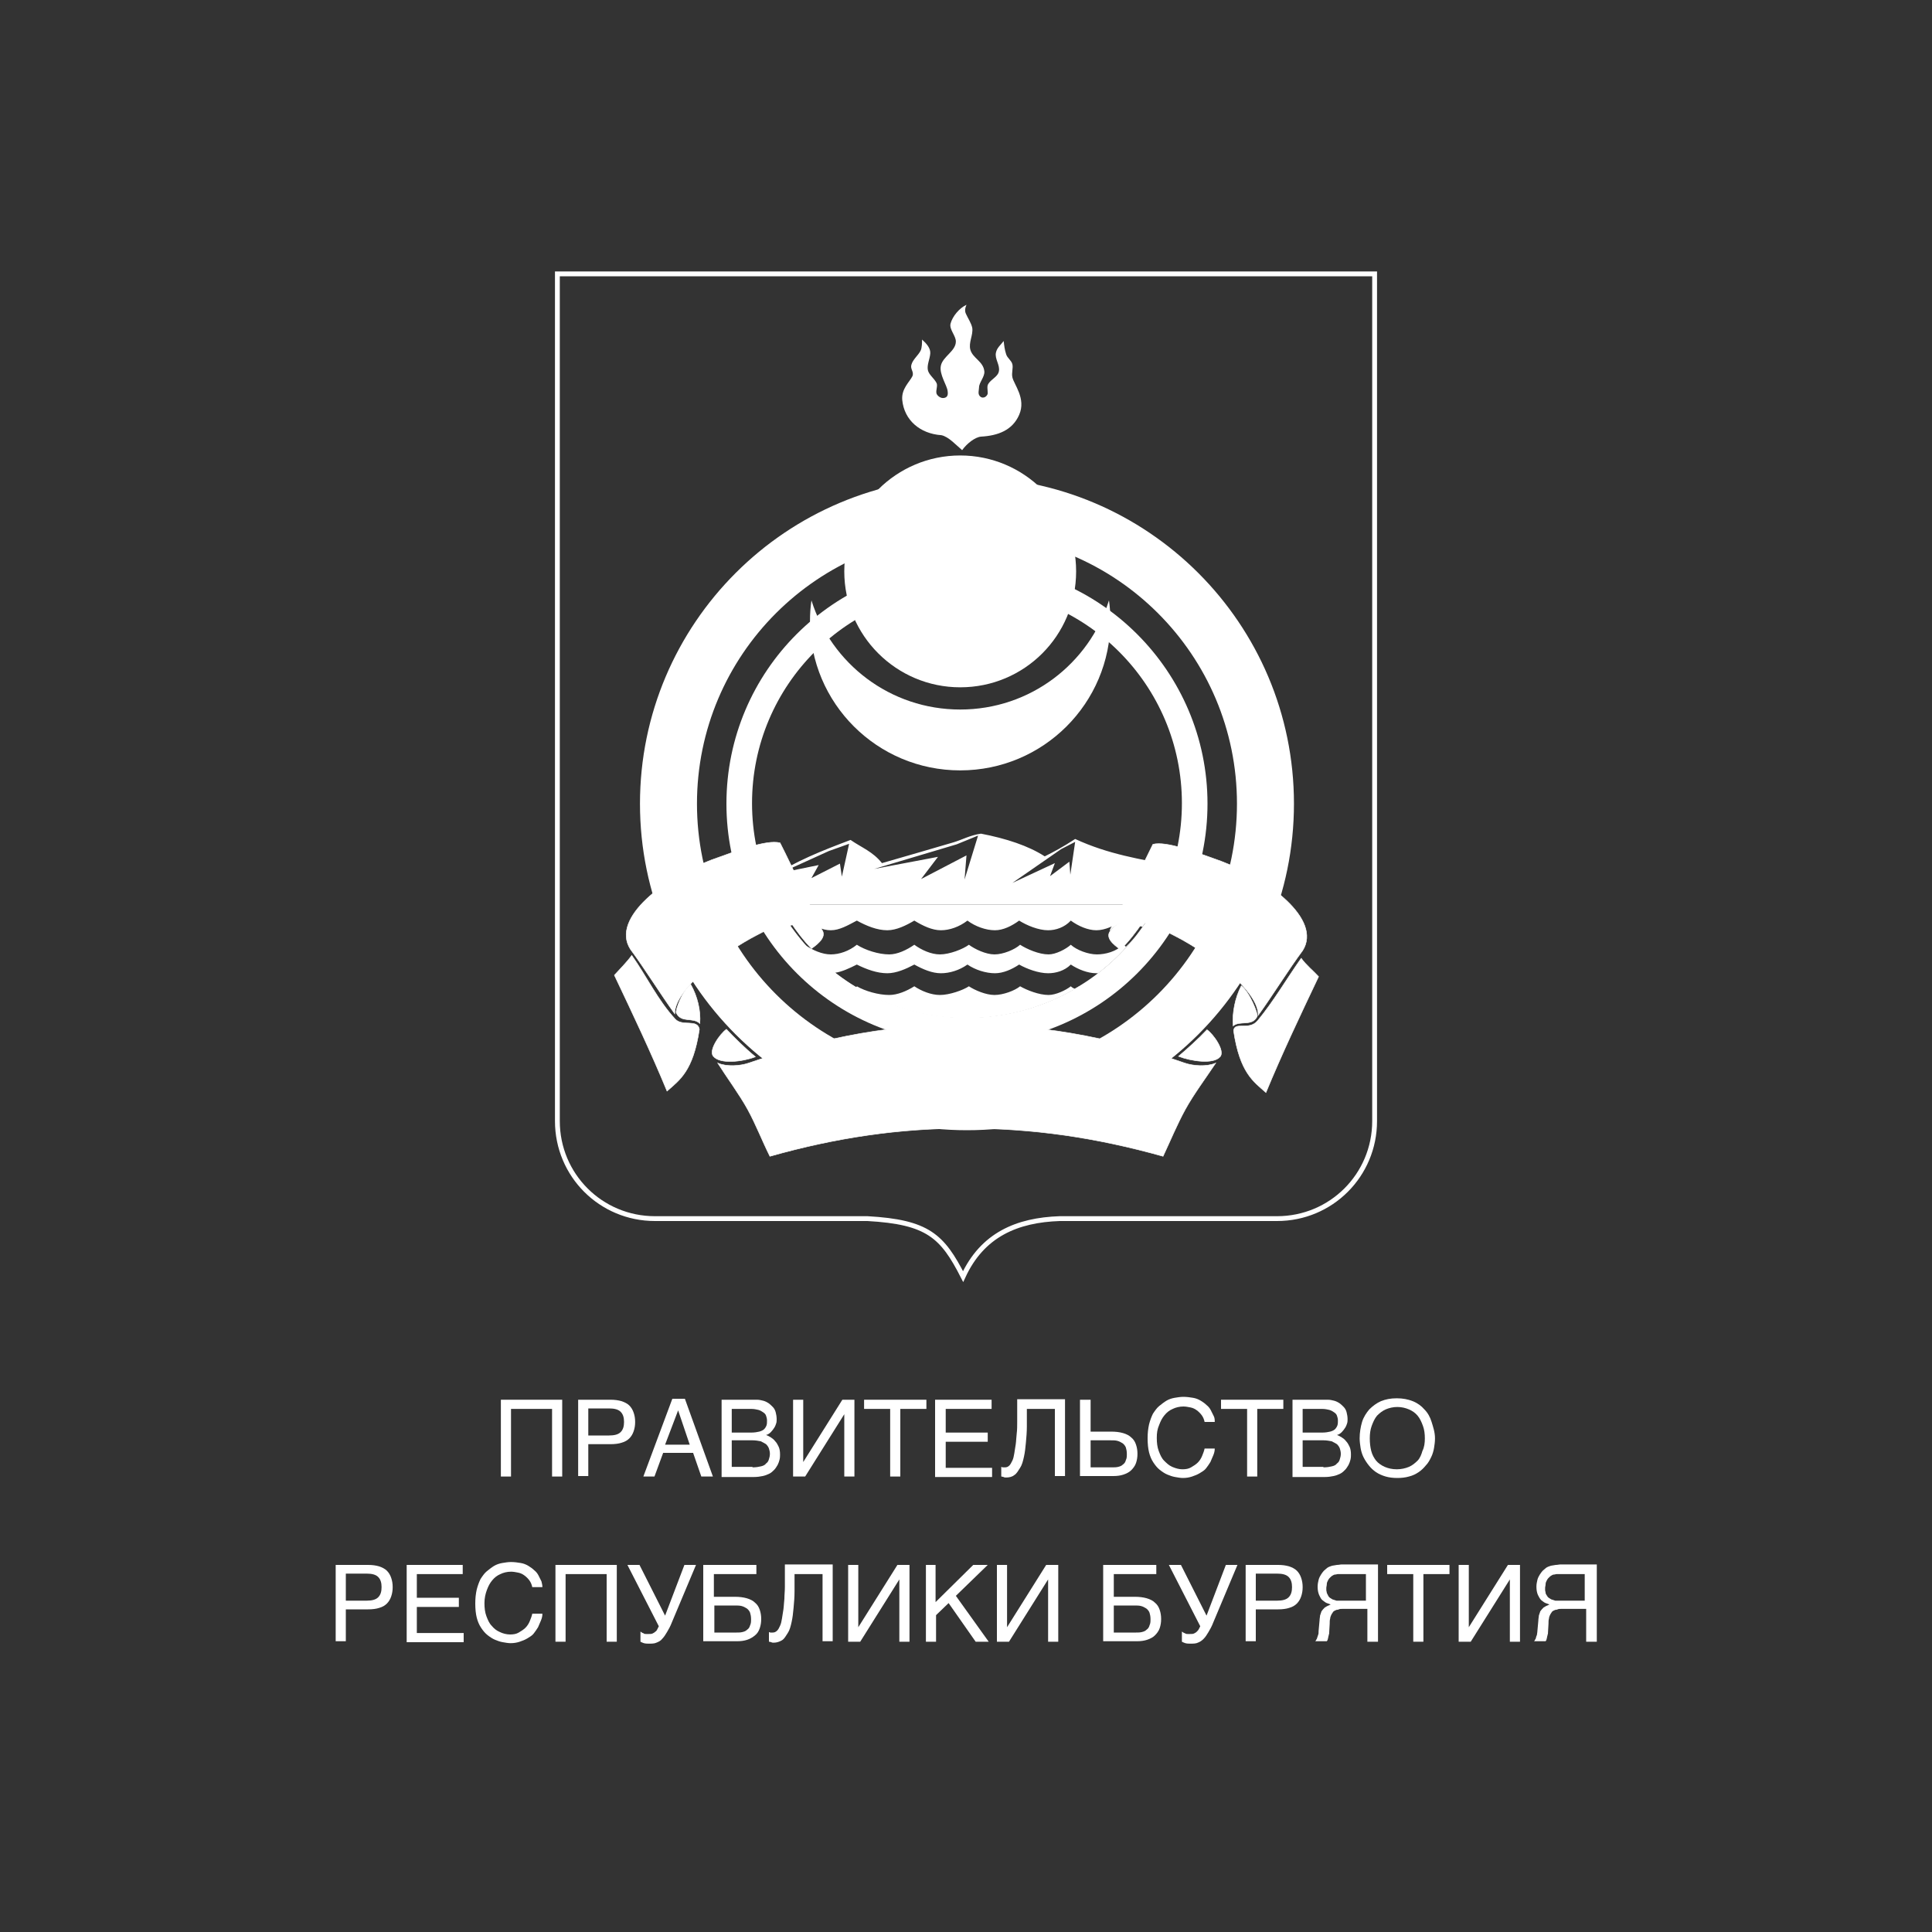
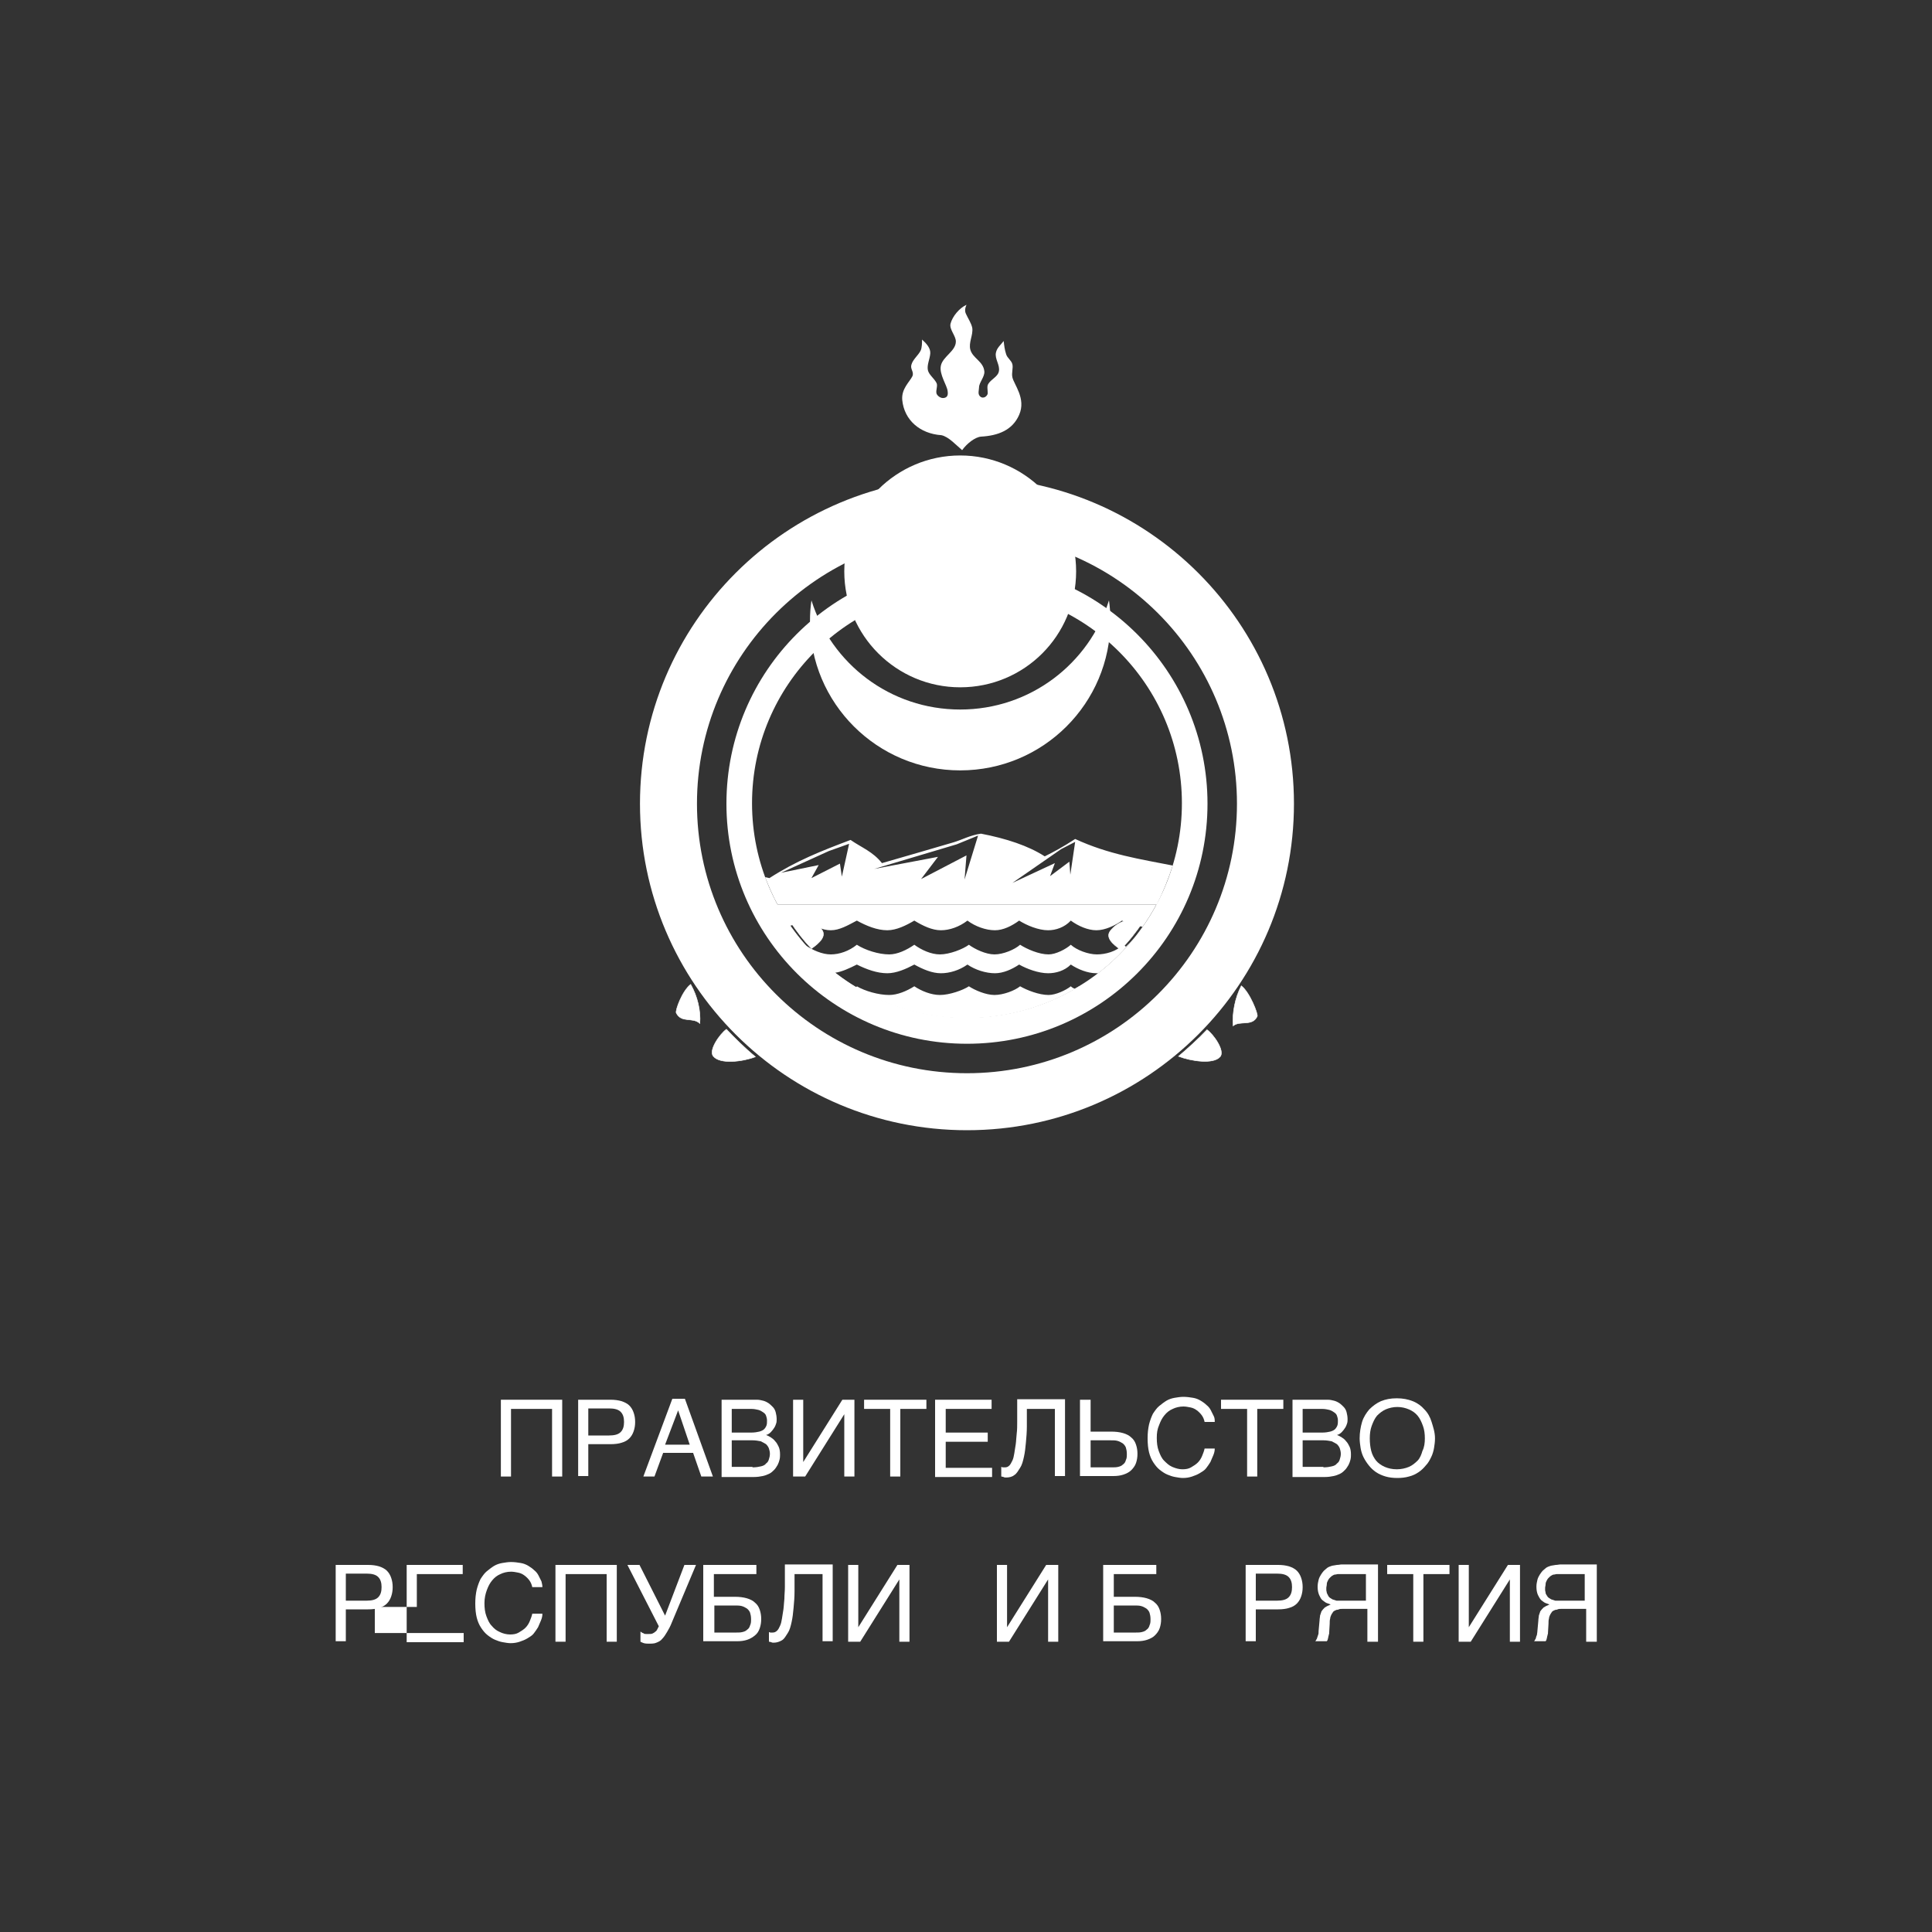
<svg xmlns="http://www.w3.org/2000/svg" version="1.1" id="Слой_1" x="0px" y="0px" viewBox="0 0 400 400" style="enable-background:new 0 0 400 400;" xml:space="preserve">
  <rect x="0" y="0" width="400" height="400" fill="#333333" stroke="none" />
  <style type="text/css"> .st0{fill-rule:evenodd;clip-rule:evenodd;} .st1{fill:#FFFFFF;} .st2{fill-rule:evenodd;clip-rule:evenodd;fill:none;stroke:#FFFFFF;} .st3{fill-rule:evenodd;clip-rule:evenodd;fill:#FFFFFF;} .st4{fill-rule:evenodd;clip-rule:evenodd;fill:#FFFFFF;stroke:#FFFFFF;stroke-width:0.106;} </style>
  <g>
-     <path id="_128635016" class="st2" d="M284.6,56.7v175.4c0,11.2-9,20.2-20.2,20.2h-45c-8.8,0.3-16,3.3-20,12 c-4.3-8.4-7.3-11.3-19.8-12h-44c-11.2,0-20.2-9-20.2-20.2V56.7H284.6z" />
    <path id="_128637832" class="st3" d="M200.2,121.9c24.6,0,44.5,19.9,44.5,44.4c0,24.5-19.9,44.4-44.5,44.4 c-24.6,0-44.5-19.9-44.5-44.4C155.7,141.8,175.6,121.9,200.2,121.9z M200.2,116.7c27.5,0,49.8,22.3,49.8,49.7 c0,27.5-22.3,49.7-49.8,49.7s-49.8-22.3-49.8-49.7C150.4,138.9,172.7,116.7,200.2,116.7z" />
    <path class="st3" d="M239.4,187.3c-7.5,14-22.3,23.5-39.3,23.5s-31.8-9.5-39.3-23.5H239.4z M227.4,201.5c-0.1,0-0.3,0-0.4,0 c-1.8,0-3.8-0.8-5.3-1.8c-1.3,1.3-3.1,1.8-4.7,1.8c-2,0-4.4-0.9-6-1.8c-1.5,1-3.3,1.8-5,1.8c-1.9,0-4.1-0.7-5.7-1.8 c-1.7,1.2-3.7,1.8-5.5,1.8c-1.8,0-3.7-0.8-5.5-1.8c-1.7,0.9-3.7,1.8-5.6,1.8c-2.1,0-4.3-0.8-6.3-1.8c-1.6,0.8-3.1,1.5-4.5,1.7 c1.4,1.1,2.8,2.1,4.3,3c0.1-0.1,0.2-0.1,0.2-0.2c1.7,1,4.5,1.8,6.7,1.8c1.7,0,3.6-0.8,5.2-1.8c1.5,1,3.5,1.8,5.3,1.8 c2,0,4.8-1,6-1.8c1.2,0.8,3.5,1.8,5.3,1.8c1.8,0,4.2-0.9,5.3-1.8c1.4,0.8,3.9,1.8,5.9,1.8c1.5,0,3.6-1,4.6-1.8 c0.2,0.2,0.5,0.4,0.8,0.5C224.2,203.8,225.8,202.7,227.4,201.5L227.4,201.5z M236.6,191.9c-1.8-0.4-3.4-0.8-4.3-1.3 c-1.4,1-3.5,2-5.3,2c-1.8,0-3.8-0.9-5.3-2c-1.3,1.4-3.1,2-4.7,2c-2,0-4.4-1-6-2c-1.5,1.1-3.3,2-5,2c-1.9,0-4.1-0.8-5.7-2 c-1.7,1.3-3.7,2-5.5,2c-1.8,0-3.7-0.9-5.5-2c-1.7,1-3.7,2-5.6,2c-2.1,0-4.3-0.9-6.3-2c-1.9,1-3.6,2-5.4,2s-3.4-0.9-5.4-2 c-1,0.4-2,0.8-3.1,1.1c1,1.4,2,2.7,3.1,3.9c1.6,1.1,3.6,2,5.4,2c1.8,0,3.8-0.7,5.4-2c1.7,1.1,4.5,2,6.7,2c1.7,0,3.6-0.9,5.2-2 c1.5,1.1,3.5,2,5.3,2c2,0,4.8-1.1,6-2c1.2,0.9,3.5,2,5.3,2c1.8,0,4.2-1,5.3-2c1.4,0.9,3.9,2,5.9,2c1.5,0,3.6-1.1,4.6-2 c1.2,1.1,3.6,2,5.4,2c1.8,0,4-0.6,5.4-2c0.2,0.1,0.4,0.2,0.6,0.4C234.4,194.8,235.5,193.4,236.6,191.9L236.6,191.9z" />
    <path id="_129022192" class="st3" d="M200.2,110.6c30.9,0,55.9,25,55.9,55.8c0,30.8-25,55.8-55.9,55.8c-30.9,0-55.9-25-55.9-55.8 C144.3,135.6,169.3,110.6,200.2,110.6z M200.2,98.8c37.4,0,67.7,30.3,67.7,67.6c0,37.3-30.3,67.6-67.7,67.6 c-37.4,0-67.7-30.3-67.7-67.6C132.5,129.1,162.8,98.8,200.2,98.8L200.2,98.8z" />
    <path id="_129022968" class="st4" d="M255.3,212.4c-0.2-2.7,0.4-5.8,1.7-8.3c1.8,1.4,3.5,5.9,3.3,6.3 C259.3,212.6,256.7,211.2,255.3,212.4z M236.6,190.9c-2.6-1-5.1-0.2-6.7,1.8c-1.1,1.4,0.5,2.8,2.1,3.9 C233.7,194.9,235.2,193,236.6,190.9L236.6,190.9z M144.9,211.9c0.2-2.7-0.5-5.6-1.9-8.1c-1.8,1.4-3.2,5.4-3,5.9 C141.1,211.9,143.4,210.5,144.9,211.9L144.9,211.9z M168,196.4c-1.7-1.8-3-3.5-4.4-5.6c2.6-1,4.9-0.4,6.5,1.6 C171.2,193.8,169.7,195.2,168,196.4z M249.9,213.2c1.3,0.9,3.8,4.4,2.7,5.6c-1.4,1.6-6,0.9-8.6-0.1 C246,217,248.1,215.1,249.9,213.2L249.9,213.2z M156.4,218.8c-2.3-1.9-4.5-4.1-6-5.7c-1.3,0.9-3.8,4.4-2.7,5.6 C149.1,220.4,153.8,219.8,156.4,218.8L156.4,218.8z" />
    <path id="_129021688" class="st3" d="M229.6,124.3c0.2,1.4,0.3,2.8,0.3,4.2c0,17.1-13.9,31-31.1,31c-17.2,0-31.1-13.9-31.1-31 c0-1.4,0.1-2.8,0.3-4.2c4.1,13.1,16.3,22.6,30.8,22.6C213.3,146.9,225.5,137.4,229.6,124.3L229.6,124.3z M198.8,94.3 c13.2,0,24,10.7,24,24s-10.7,24-24,24c-13.2,0-24-10.7-24-24S185.6,94.3,198.8,94.3z M199.2,93.2c1-1.4,2.7-2.7,3.9-2.8 c3.5-0.2,6.5-1.3,7.9-4.5c1.5-3.4-1.1-6.3-1.4-7.8c-0.2-0.9,0.2-1.9,0-2.7c-0.2-0.8-1.1-1.3-1.3-2.1c-0.3-0.9-0.4-1.8-0.5-2.7 c-0.6,0.8-1.4,1.4-1.6,2.4c-0.3,1.3,0.9,2.6,0.6,3.9c-0.2,1.1-1.6,1.6-2.2,2.6c-0.3,0.5-0.1,1.2-0.1,1.9c0,0.4-0.5,0.9-0.9,0.9 c-0.4,0.1-1-0.3-1-1c0-0.4,0.1-0.8,0.1-1.1c0-1,1.2-2.2,1.1-3.3c-0.2-2.1-2.4-2.7-2.9-4.5c-0.4-1.5,0.6-3,0.4-4.5 c-0.2-1-0.9-2-1.3-2.9c-0.3-0.6-0.2-1.2,0.1-1.9c-1.5,0.7-2.9,2.4-3.3,3.9c-0.3,1.2,1.1,2.5,1.1,3.7c0,2-2.7,3.1-3.1,5 c-0.4,1.8,1.3,4.1,1.4,5.3c0.1,0.7,0,1.3-0.8,1.4c-0.6,0.1-1.3-0.4-1.5-0.9c-0.2-0.7,0.3-1.6,0-2.2c-0.5-1-1.6-1.7-1.8-2.7 c-0.2-1.1,0.4-2.2,0.5-3.4c0.1-1.1-0.8-2.1-1.7-2.9c0,0.6,0,1.7-0.3,2.3c-0.5,1-1.6,1.8-1.9,2.9c-0.3,0.9,0.6,1.5,0.2,2.4 c-0.6,1.2-2.3,2.6-2.1,4.9c0.4,4.2,3.7,7,8.1,7.3C196.4,90.4,198,92.2,199.2,93.2L199.2,93.2z" />
    <path class="st3" d="M242.8,179.2c-0.9,2.8-2,5.5-3.3,8.1h-78.5c-1-1.8-1.8-3.7-2.6-5.7l0.9,0.2c5.6-3.6,10.7-5.6,16.8-7.9 c2.3,1.6,4.6,2.4,6.5,4.8c5.2-1.5,9.7-2.8,14.8-4.3c1.7-0.5,3.5-1.5,5.7-1.8c5.2,1,9.8,2.5,13.2,4.7c1.8-0.9,3.7-1.9,6.3-3.6 C229.5,176.9,236.2,177.9,242.8,179.2z M169.5,179.1l-1.5,2.7l5.9-3l0.4,2.7l1.5-6.8l-4.2,1.5l-9.9,4.5L169.5,179.1z M218.4,178.7 l-1,2.7l4-3l0.2,2.7l1-6.8l-2.9,1.5l-10.1,7L218.4,178.7z M194.2,177.4l-3.5,4.6l9.4-4.9l-0.4,5l2.8-9.1l-4.4,1.8l-17.1,5.1 L194.2,177.4z" />
-     <path id="_129031656" class="st4" d="M273,202.2c-1-1.1-2.6-2.4-3.6-3.8c-3.1,4.4-5.7,8.9-9,12.9c-1.8,2.2-4.8,0.1-5,2.1 c1.3,8.7,4.1,10.5,6.7,12.8C265.4,218.2,269.2,210.2,273,202.2L273,202.2z M269.7,196.8c-2.9,3.9-6.3,9.4-9.2,13.4 c0.1-5.1-10.2-12.8-17-16.3c-4.1-2.1-9.7-5.4-13.7-1.3c3-6,6-11.8,8.9-17.8c2.8-0.7,8.8,1.6,14.1,3.5 C262.4,181.9,273.8,190.3,269.7,196.8z M127.2,201.9c1-1.1,2.6-2.7,3.6-4.1c3.1,4.4,5.4,9.3,9,13.2c1.5,1.6,4.6-0.1,5,2.1 c-1.3,8.7-4.1,10.5-6.7,12.8C134.8,217.9,131,209.9,127.2,201.9L127.2,201.9z M130.5,196.5c2.9,3.9,6.3,9.4,9.2,13.4 c-0.1-5.1,10.2-12.8,17-16.3c4.1-2.1,9.4-5.3,13.4-1.2c-3-6-5.6-12-8.6-17.9c-2.8-0.7-8.8,1.6-14.1,3.5 C137.8,181.6,126.4,190,130.5,196.5L130.5,196.5z M199.9,233.6c13.9,0,27,1.9,40.9,5.8c1.5-3.2,2.9-6.6,4.6-9.7 c1.7-3.1,4.3-6.6,6.3-9.6c-1.9,0.8-4.6,0.6-6.4,0c-12.6-4.4-27.2-8-45.4-8c-18,0-32.4,3.7-44.9,8c-1.8,0.6-4.5,0.8-6.4,0 c1.9,3,4.5,6.5,6.2,9.6c1.7,3.1,3,6.5,4.6,9.7C173.2,235.5,186.2,233.6,199.9,233.6L199.9,233.6z" />
  </g>
  <g>
    <path class="st1" d="M103.7,289.8h12.7v15.9h-2.1v-14h-8.5v14h-2.1V289.8z" />
    <path class="st1" d="M119.7,289.8h6.7c0.9,0,1.6,0.1,2.3,0.3c0.6,0.2,1.2,0.5,1.6,0.9s0.7,0.9,0.9,1.5s0.3,1.2,0.3,1.9 s-0.1,1.3-0.3,1.9s-0.5,1.1-0.9,1.5s-0.9,0.7-1.6,0.9c-0.6,0.2-1.4,0.3-2.3,0.3h-4.6v6.6h-2.1V289.8z M126.1,297.2 c1.1,0,1.9-0.2,2.4-0.7c0.5-0.5,0.7-1.2,0.7-2.1s-0.2-1.6-0.7-2.1c-0.5-0.5-1.3-0.7-2.4-0.7h-4.3v5.6H126.1z" />
    <path class="st1" d="M133.2,305.7l6-16.1h2.6l5.8,16.1h-2.4l-1.7-4.9h-6.2l-1.8,4.9H133.2z M142.8,299.1l-2.4-7.1l-2.7,7.1H142.8z" />
    <path class="st1" d="M149.4,289.8h5.7c0.6,0,1.2,0,1.6,0c0.5,0,0.9,0.1,1.3,0.2c0.4,0.1,0.8,0.3,1.1,0.5c0.3,0.2,0.6,0.5,0.9,0.8 s0.5,0.7,0.6,1.1c0.1,0.4,0.2,0.9,0.2,1.4c0,0.3,0,0.6-0.1,0.9c-0.1,0.3-0.2,0.6-0.4,0.9c-0.2,0.3-0.4,0.6-0.7,0.9 c-0.3,0.3-0.6,0.5-1,0.6c0.3,0.1,0.7,0.3,1,0.5s0.6,0.4,0.9,0.8c0.3,0.3,0.5,0.7,0.7,1.1c0.2,0.4,0.3,1,0.3,1.6 c0,0.3,0,0.7-0.1,1.1s-0.2,0.7-0.4,1.1c-0.2,0.3-0.4,0.7-0.7,1c-0.3,0.3-0.6,0.6-1,0.8c-0.4,0.2-0.9,0.4-1.4,0.5 c-0.5,0.1-1.1,0.2-1.8,0.2h-6.7V289.8z M155.5,296.6c0.7,0,1.3-0.1,1.7-0.2c0.4-0.1,0.8-0.3,1-0.5c0.2-0.2,0.4-0.5,0.5-0.8 c0.1-0.3,0.1-0.6,0.1-1c0-0.4-0.1-0.7-0.2-1s-0.3-0.5-0.6-0.7c-0.3-0.2-0.6-0.4-1-0.5c-0.4-0.1-0.9-0.2-1.5-0.2h-4v4.9H155.5z M155.8,303.8c0.7,0,1.3-0.1,1.7-0.2c0.5-0.1,0.9-0.3,1.1-0.6c0.3-0.2,0.5-0.5,0.6-0.9c0.1-0.3,0.2-0.7,0.2-1.1s-0.1-0.8-0.2-1.1 c-0.1-0.3-0.3-0.6-0.6-0.9c-0.3-0.2-0.7-0.4-1.1-0.6c-0.5-0.1-1.1-0.2-1.7-0.2h-4.3v5.5H155.8z" />
    <path class="st1" d="M164.2,289.8h2.1v12.9h0l8.1-12.9h2.5v15.9h-2.1v-12.9h0l-8.1,12.9h-2.5V289.8z" />
    <path class="st1" d="M178.9,289.8h12.9v1.9h-5.4v14h-2.1v-14h-5.4V289.8z" />
    <path class="st1" d="M193.7,289.8h11.6v1.9h-9.5v4.9h8.7v1.9h-8.7v5.4h9.6v1.9h-11.8V289.8z" />
    <path class="st1" d="M218.3,291.7h-5.7c0,1.2,0,2.4,0,3.6s-0.1,2.3-0.2,3.4c-0.1,1.1-0.2,2-0.4,2.9c-0.2,0.9-0.4,1.7-0.8,2.3 s-0.7,1.2-1.2,1.5c-0.5,0.4-1.1,0.5-1.7,0.5c-0.2,0-0.4,0-0.5-0.1c-0.1,0-0.3-0.1-0.5-0.1v-2c0.1,0,0.2,0.1,0.3,0.1s0.3,0,0.5,0 c0.3,0,0.6-0.1,0.9-0.4c0.2-0.2,0.4-0.6,0.6-1c0.2-0.4,0.3-0.9,0.4-1.5s0.2-1.2,0.3-1.9c0.1-0.7,0.1-1.4,0.2-2.2s0.1-1.6,0.1-2.4 s0-1.6,0-2.4s0-1.6,0-2.3h9.9v15.9h-2.1V291.7z" />
    <path class="st1" d="M223.7,289.8h2.1v6.6h4.2c1,0,1.8,0.1,2.5,0.3c0.7,0.2,1.3,0.5,1.7,0.9c0.5,0.4,0.8,0.9,1,1.5 c0.2,0.6,0.3,1.2,0.3,1.9c0,0.7-0.1,1.3-0.3,1.9c-0.2,0.6-0.6,1.1-1,1.5c-0.4,0.4-1,0.7-1.6,0.9s-1.3,0.3-2.1,0.3h-6.9V289.8z M230.3,303.8c0.4,0,0.8,0,1.2-0.1s0.7-0.2,1-0.5c0.3-0.2,0.5-0.5,0.6-0.9c0.2-0.4,0.2-0.8,0.2-1.3c0-0.5-0.1-1-0.2-1.3 s-0.4-0.7-0.7-0.9s-0.7-0.4-1.1-0.5c-0.4-0.1-0.9-0.1-1.5-0.1h-4v5.6H230.3z" />
    <path class="st1" d="M239.5,297.7c0,1,0.1,1.9,0.4,2.7c0.3,0.8,0.6,1.5,1.1,2s1,1,1.7,1.3s1.4,0.5,2.1,0.5c0.7,0,1.3-0.1,1.8-0.4 s1-0.6,1.4-1c0.4-0.4,0.7-0.9,0.9-1.4c0.2-0.5,0.4-1,0.5-1.5h2.1c0,0.5-0.1,0.9-0.3,1.4c-0.2,0.5-0.4,0.9-0.6,1.4 c-0.3,0.5-0.6,0.9-0.9,1.3s-0.8,0.7-1.3,1c-0.5,0.3-1,0.5-1.6,0.7c-0.6,0.2-1.2,0.3-1.9,0.3c-0.5,0-1-0.1-1.6-0.2 c-0.6-0.1-1.1-0.3-1.6-0.5c-0.5-0.2-1.1-0.6-1.6-1c-0.5-0.4-0.9-0.9-1.3-1.5c-0.4-0.6-0.7-1.3-0.9-2.1s-0.3-1.8-0.3-2.9 c0-1.1,0.1-2,0.3-2.9c0.2-0.8,0.5-1.6,0.8-2.2c0.4-0.6,0.8-1.2,1.3-1.6c0.5-0.4,1-0.8,1.5-1.1c0.5-0.3,1.1-0.5,1.7-0.6 c0.6-0.1,1.2-0.2,1.8-0.2c0.7,0,1.4,0.1,2,0.2c0.6,0.1,1.1,0.3,1.6,0.6c0.5,0.3,0.9,0.6,1.2,0.9c0.4,0.3,0.7,0.7,0.9,1.1 c0.2,0.4,0.4,0.8,0.6,1.2s0.2,0.8,0.2,1.2h-2.1c-0.1-0.5-0.3-1-0.6-1.4c-0.3-0.4-0.6-0.7-1-1c-0.4-0.3-0.8-0.5-1.3-0.6 s-1-0.2-1.5-0.2c-0.8,0-1.6,0.2-2.2,0.5c-0.7,0.3-1.2,0.7-1.7,1.3c-0.5,0.6-0.8,1.2-1.1,2C239.6,295.9,239.5,296.7,239.5,297.7z" />
    <path class="st1" d="M252.8,289.8h12.9v1.9h-5.4v14h-2.1v-14h-5.4V289.8z" />
    <path class="st1" d="M267.6,289.8h5.7c0.6,0,1.2,0,1.6,0c0.5,0,0.9,0.1,1.3,0.2c0.4,0.1,0.8,0.3,1.1,0.5c0.3,0.2,0.6,0.5,0.9,0.8 s0.5,0.7,0.6,1.1c0.1,0.4,0.2,0.9,0.2,1.4c0,0.3,0,0.6-0.1,0.9c-0.1,0.3-0.2,0.6-0.4,0.9s-0.4,0.6-0.7,0.9c-0.3,0.3-0.6,0.5-1,0.6 c0.3,0.1,0.7,0.3,1,0.5c0.3,0.2,0.6,0.4,0.9,0.8c0.3,0.3,0.5,0.7,0.7,1.1c0.2,0.4,0.3,1,0.3,1.6c0,0.3,0,0.7-0.1,1.1 c-0.1,0.4-0.2,0.7-0.4,1.1c-0.2,0.3-0.4,0.7-0.7,1c-0.3,0.3-0.6,0.6-1,0.8c-0.4,0.2-0.9,0.4-1.4,0.5c-0.5,0.1-1.1,0.2-1.8,0.2h-6.7 V289.8z M273.7,296.6c0.7,0,1.3-0.1,1.7-0.2c0.4-0.1,0.8-0.3,1-0.5c0.2-0.2,0.4-0.5,0.5-0.8c0.1-0.3,0.1-0.6,0.1-1 c0-0.4-0.1-0.7-0.2-1s-0.3-0.5-0.6-0.7c-0.3-0.2-0.6-0.4-1-0.5c-0.4-0.1-0.9-0.2-1.5-0.2h-4v4.9H273.7z M274,303.8 c0.7,0,1.3-0.1,1.7-0.2c0.5-0.1,0.9-0.3,1.1-0.6c0.3-0.2,0.5-0.5,0.6-0.9c0.1-0.3,0.2-0.7,0.2-1.1s-0.1-0.8-0.2-1.1 c-0.1-0.3-0.3-0.6-0.6-0.9c-0.3-0.2-0.7-0.4-1.1-0.6c-0.5-0.1-1.1-0.2-1.7-0.2h-4.3v5.5H274z" />
    <path class="st1" d="M297.1,297.8c0,0.7-0.1,1.4-0.2,2s-0.3,1.3-0.6,1.9s-0.6,1.2-1.1,1.7c-0.4,0.5-0.9,1-1.5,1.4 c-0.6,0.4-1.2,0.7-2,0.9c-0.7,0.2-1.5,0.3-2.4,0.3s-1.7-0.1-2.4-0.3c-0.7-0.2-1.4-0.5-2-0.9c-0.6-0.4-1.1-0.9-1.5-1.4 c-0.4-0.5-0.8-1.1-1.1-1.7s-0.5-1.3-0.6-1.9s-0.2-1.4-0.2-2c0-1.2,0.2-2.4,0.5-3.4c0.3-1,0.9-1.9,1.5-2.6c0.7-0.7,1.5-1.3,2.4-1.7 c1-0.4,2-0.6,3.3-0.6c1.2,0,2.3,0.2,3.3,0.6c1,0.4,1.8,1,2.4,1.7c0.7,0.7,1.2,1.6,1.5,2.6S297.1,296.5,297.1,297.8z M295,297.8 c0-0.9-0.1-1.8-0.4-2.6c-0.3-0.8-0.6-1.5-1.1-2.1c-0.5-0.6-1.1-1-1.8-1.3c-0.7-0.3-1.5-0.5-2.4-0.5c-0.9,0-1.7,0.2-2.4,0.5 c-0.7,0.3-1.3,0.8-1.8,1.3c-0.5,0.6-0.8,1.3-1.1,2.1c-0.3,0.8-0.4,1.7-0.4,2.6c0,1,0.1,1.8,0.3,2.6c0.2,0.8,0.6,1.5,1,2 s1.1,1,1.8,1.3c0.7,0.3,1.5,0.5,2.5,0.5c0.9,0,1.8-0.2,2.5-0.5c0.7-0.3,1.3-0.8,1.8-1.3s0.8-1.3,1-2 C294.9,299.6,295,298.7,295,297.8z" />
    <path class="st1" d="M69.5,324h6.7c0.9,0,1.6,0.1,2.3,0.3c0.6,0.2,1.2,0.5,1.6,0.9s0.7,0.9,0.9,1.5s0.3,1.2,0.3,1.9 s-0.1,1.3-0.3,1.9s-0.5,1.1-0.9,1.5s-0.9,0.7-1.6,0.9c-0.6,0.2-1.4,0.3-2.3,0.3h-4.6v6.6h-2.1V324z M75.9,331.4 c1.1,0,1.9-0.2,2.4-0.7c0.5-0.5,0.7-1.2,0.7-2.1s-0.2-1.6-0.7-2.1c-0.5-0.5-1.3-0.7-2.4-0.7h-4.3v5.6H75.9z" />
-     <path class="st1" d="M84.2,324h11.6v1.9h-9.5v4.9h8.7v1.9h-8.7v5.4H96v1.9H84.2V324z" />
+     <path class="st1" d="M84.2,324h11.6v1.9h-9.5v4.9v1.9h-8.7v5.4H96v1.9H84.2V324z" />
    <path class="st1" d="M100.3,331.9c0,1,0.1,1.9,0.4,2.7c0.3,0.8,0.6,1.5,1.1,2c0.5,0.6,1,1,1.7,1.3c0.6,0.3,1.4,0.5,2.1,0.5 c0.7,0,1.3-0.1,1.8-0.4s1-0.6,1.4-1c0.4-0.4,0.7-0.9,0.9-1.4c0.2-0.5,0.4-1,0.5-1.5h2.1c0,0.5-0.1,0.9-0.3,1.4 c-0.2,0.5-0.4,0.9-0.6,1.4c-0.3,0.5-0.6,0.9-0.9,1.3s-0.8,0.7-1.3,1c-0.5,0.3-1,0.5-1.6,0.7s-1.2,0.3-1.9,0.3c-0.5,0-1-0.1-1.6-0.2 c-0.6-0.1-1.1-0.3-1.6-0.5c-0.5-0.2-1.1-0.6-1.6-1c-0.5-0.4-0.9-0.9-1.3-1.5s-0.7-1.3-0.9-2.1s-0.3-1.8-0.3-2.9 c0-1.1,0.1-2,0.3-2.9c0.2-0.8,0.5-1.6,0.8-2.2c0.4-0.6,0.8-1.2,1.3-1.6s1-0.8,1.5-1.1c0.5-0.3,1.1-0.5,1.7-0.6 c0.6-0.1,1.2-0.2,1.8-0.2c0.7,0,1.4,0.1,2,0.2s1.1,0.3,1.6,0.6c0.5,0.3,0.9,0.6,1.2,0.9c0.4,0.3,0.7,0.7,0.9,1.1 c0.2,0.4,0.4,0.8,0.6,1.2c0.1,0.4,0.2,0.8,0.2,1.2h-2.1c-0.1-0.5-0.3-1-0.6-1.4c-0.3-0.4-0.6-0.7-1-1c-0.4-0.3-0.8-0.5-1.3-0.6 c-0.5-0.1-1-0.2-1.5-0.2c-0.8,0-1.6,0.2-2.2,0.5c-0.7,0.3-1.2,0.7-1.7,1.3c-0.5,0.6-0.8,1.2-1.1,2 C100.5,330,100.3,330.9,100.3,331.9z" />
    <path class="st1" d="M115,324h12.7v15.9h-2.1v-14h-8.5v14H115V324z" />
    <path class="st1" d="M132.6,337.8c0.1,0.1,0.2,0.1,0.3,0.2s0.3,0.1,0.4,0.2s0.3,0.1,0.5,0.1s0.3,0,0.5,0c0.3,0,0.6,0,0.8-0.1 c0.2-0.1,0.4-0.2,0.6-0.4c0.2-0.1,0.3-0.3,0.4-0.5c0.1-0.2,0.2-0.4,0.3-0.6l-6.5-12.7h2.5l5.3,10.5l4-10.5h2.4l-5,11.9 c-0.3,0.8-0.7,1.5-1,2s-0.6,1-1,1.4c-0.3,0.4-0.7,0.6-1.2,0.8c-0.4,0.2-1,0.2-1.6,0.2c-0.3,0-0.6,0-1-0.1c-0.3-0.1-0.5-0.2-0.7-0.3 L132.6,337.8z" />
    <path class="st1" d="M145.7,324h10.9v1.9h-8.8v4.7h4.4c0.9,0,1.7,0.1,2.4,0.3c0.7,0.2,1.3,0.5,1.7,0.9c0.5,0.4,0.8,0.9,1,1.5 c0.2,0.6,0.3,1.2,0.3,1.9c0,0.7-0.1,1.3-0.3,1.9c-0.2,0.6-0.5,1.1-1,1.5s-1,0.7-1.6,0.9c-0.6,0.2-1.3,0.3-2.1,0.3h-7V324z M147.9,338h4.6c0.4,0,0.8,0,1.2-0.1s0.7-0.2,1-0.5c0.3-0.2,0.5-0.5,0.6-0.9c0.2-0.4,0.2-0.8,0.2-1.3c0-0.5-0.1-1-0.2-1.3 s-0.4-0.7-0.7-0.9s-0.7-0.4-1.1-0.5s-0.9-0.1-1.5-0.1h-4.1V338z" />
    <path class="st1" d="M170.2,325.9h-5.7c0,1.2,0,2.4,0,3.6c0,1.2-0.1,2.3-0.2,3.4c-0.1,1.1-0.2,2-0.4,2.9c-0.2,0.9-0.4,1.7-0.8,2.3 s-0.7,1.2-1.2,1.5s-1.1,0.5-1.7,0.5c-0.2,0-0.4,0-0.5-0.1c-0.1,0-0.3-0.1-0.5-0.1v-2c0.1,0,0.2,0.1,0.3,0.1s0.3,0,0.5,0 c0.3,0,0.6-0.1,0.9-0.4s0.4-0.6,0.6-1c0.2-0.4,0.3-0.9,0.4-1.5c0.1-0.6,0.2-1.2,0.3-1.9c0.1-0.7,0.1-1.4,0.2-2.2 c0-0.8,0.1-1.6,0.1-2.4s0-1.6,0-2.4s0-1.6,0-2.3h9.9v15.9h-2.1V325.9z" />
    <path class="st1" d="M175.6,324h2.1v12.9h0l8.1-12.9h2.5v15.9h-2.1V327h0l-8.1,12.9h-2.5V324z" />
-     <path class="st1" d="M191.6,324h2.1v7.7l7.8-7.7h3l-6.6,6.4l6.8,9.5h-2.7l-5.6-8l-2.6,2.5v5.5h-2.1V324z" />
    <path class="st1" d="M206.4,324h2.1v12.9h0l8.1-12.9h2.5v15.9h-2.1V327h0l-8.1,12.9h-2.5V324z" />
    <path class="st1" d="M228.5,324h10.9v1.9h-8.8v4.7h4.4c0.9,0,1.7,0.1,2.4,0.3c0.7,0.2,1.3,0.5,1.7,0.9c0.5,0.4,0.8,0.9,1,1.5 c0.2,0.6,0.3,1.2,0.3,1.9c0,0.7-0.1,1.3-0.3,1.9c-0.2,0.6-0.6,1.1-1,1.5c-0.4,0.4-1,0.7-1.6,0.9c-0.6,0.2-1.3,0.3-2.1,0.3h-7V324z M230.6,338h4.6c0.4,0,0.8,0,1.2-0.1s0.7-0.2,1-0.5c0.3-0.2,0.5-0.5,0.6-0.9c0.2-0.4,0.2-0.8,0.2-1.3c0-0.5-0.1-1-0.2-1.3 s-0.4-0.7-0.7-0.9s-0.7-0.4-1.1-0.5c-0.4-0.1-0.9-0.1-1.5-0.1h-4.1V338z" />
-     <path class="st1" d="M244.7,337.8c0.1,0.1,0.2,0.1,0.3,0.2c0.1,0.1,0.3,0.1,0.4,0.2c0.2,0.1,0.3,0.1,0.5,0.1s0.3,0,0.5,0 c0.3,0,0.6,0,0.8-0.1c0.2-0.1,0.4-0.2,0.6-0.4s0.3-0.3,0.4-0.5c0.1-0.2,0.2-0.4,0.3-0.6L242,324h2.5l5.3,10.5l4-10.5h2.4l-5,11.9 c-0.3,0.8-0.7,1.5-1,2s-0.6,1-1,1.4s-0.7,0.6-1.2,0.8c-0.4,0.2-1,0.2-1.6,0.2c-0.3,0-0.6,0-1-0.1c-0.3-0.1-0.5-0.2-0.7-0.3 L244.7,337.8z" />
    <path class="st1" d="M257.9,324h6.7c0.9,0,1.6,0.1,2.3,0.3c0.6,0.2,1.2,0.5,1.6,0.9s0.7,0.9,0.9,1.5s0.3,1.2,0.3,1.9 s-0.1,1.3-0.3,1.9s-0.5,1.1-0.9,1.5s-0.9,0.7-1.6,0.9c-0.6,0.2-1.4,0.3-2.3,0.3H260v6.6h-2.1V324z M264.4,331.4 c1.1,0,1.9-0.2,2.4-0.7c0.5-0.5,0.7-1.2,0.7-2.1s-0.2-1.6-0.7-2.1c-0.5-0.5-1.3-0.7-2.4-0.7H260v5.6H264.4z" />
    <path class="st1" d="M285.2,339.9h-2.1v-6.8h-4c-0.4,0-0.8,0-1.1,0c-0.3,0-0.6,0-0.8,0.1s-0.4,0.1-0.5,0.1 c-0.1,0.1-0.3,0.1-0.4,0.2c-0.2,0.1-0.3,0.2-0.4,0.4c-0.1,0.1-0.2,0.3-0.3,0.5c-0.1,0.2-0.2,0.5-0.2,0.7c-0.1,0.3-0.1,0.7-0.1,1.1 l-0.1,1.7c0,0.2,0,0.4-0.1,0.6c0,0.2-0.1,0.3-0.1,0.5c0,0.1-0.1,0.3-0.1,0.4s-0.1,0.3-0.2,0.4h-2.4c0.1-0.1,0.2-0.2,0.2-0.3 c0.1-0.1,0.2-0.3,0.2-0.4c0.1-0.2,0.1-0.4,0.2-0.6c0.1-0.2,0.1-0.5,0.1-0.8l0.2-2.2c0-0.4,0.1-0.7,0.1-1c0.1-0.3,0.2-0.6,0.3-0.9 c0.2-0.3,0.4-0.5,0.7-0.8c0.3-0.2,0.7-0.4,1.2-0.6c-0.2-0.1-0.5-0.2-0.8-0.3c-0.3-0.1-0.6-0.4-0.9-0.6s-0.5-0.7-0.7-1.1 c-0.2-0.5-0.3-1-0.3-1.7c0-0.5,0.1-1,0.2-1.4c0.1-0.4,0.3-0.8,0.5-1.1s0.4-0.6,0.6-0.8c0.2-0.2,0.5-0.4,0.7-0.6 c0.3-0.2,0.6-0.3,0.9-0.4c0.3-0.1,0.7-0.1,1.1-0.2c0.4,0,0.7-0.1,1-0.1c0.3,0,0.6,0,0.9,0h6.6V339.9z M283.1,325.9h-4.9 c-0.2,0-0.4,0-0.6,0c-0.2,0-0.4,0-0.6,0s-0.4,0.1-0.6,0.1s-0.3,0.1-0.5,0.2c-0.2,0.1-0.4,0.3-0.6,0.5c-0.2,0.2-0.3,0.4-0.4,0.6 c-0.1,0.2-0.2,0.4-0.2,0.7s-0.1,0.5-0.1,0.7c0,0.2,0,0.3,0,0.5c0,0.2,0.1,0.4,0.1,0.6c0.1,0.2,0.2,0.4,0.3,0.6 c0.1,0.2,0.3,0.4,0.5,0.5c0.2,0.1,0.4,0.3,0.6,0.3c0.2,0.1,0.4,0.1,0.6,0.2c0.2,0,0.4,0,0.7,0c0.2,0,0.5,0,0.8,0h4.6V325.9z" />
    <path class="st1" d="M287.2,324h12.9v1.9h-5.4v14h-2.1v-14h-5.4V324z" />
    <path class="st1" d="M302,324h2.1v12.9h0l8.1-12.9h2.5v15.9h-2.1V327h0l-8.1,12.9H302V324z" />
    <path class="st1" d="M330.5,339.9h-2.1v-6.8h-4c-0.4,0-0.8,0-1.1,0c-0.3,0-0.6,0-0.8,0.1s-0.4,0.1-0.5,0.1 c-0.1,0.1-0.3,0.1-0.4,0.2c-0.2,0.1-0.3,0.2-0.4,0.4c-0.1,0.1-0.2,0.3-0.3,0.5c-0.1,0.2-0.2,0.5-0.2,0.7c-0.1,0.3-0.1,0.7-0.1,1.1 l-0.1,1.7c0,0.2,0,0.4-0.1,0.6c0,0.2-0.1,0.3-0.1,0.5c0,0.1-0.1,0.3-0.1,0.4s-0.1,0.3-0.2,0.4h-2.4c0.1-0.1,0.2-0.2,0.2-0.3 c0.1-0.1,0.2-0.3,0.2-0.4s0.1-0.4,0.2-0.6c0-0.2,0.1-0.5,0.1-0.8l0.2-2.2c0-0.4,0.1-0.7,0.1-1c0.1-0.3,0.2-0.6,0.3-0.9 c0.2-0.3,0.4-0.5,0.7-0.8c0.3-0.2,0.7-0.4,1.2-0.6c-0.2-0.1-0.5-0.2-0.8-0.3c-0.3-0.1-0.6-0.4-0.9-0.6c-0.3-0.3-0.5-0.7-0.7-1.1 c-0.2-0.5-0.3-1-0.3-1.7c0-0.5,0.1-1,0.2-1.4c0.1-0.4,0.3-0.8,0.5-1.1s0.4-0.6,0.6-0.8c0.2-0.2,0.5-0.4,0.7-0.6 c0.3-0.2,0.6-0.3,0.9-0.4c0.3-0.1,0.7-0.1,1.1-0.2c0.4,0,0.7-0.1,1-0.1c0.3,0,0.6,0,0.9,0h6.6V339.9z M328.4,325.9h-4.9 c-0.2,0-0.4,0-0.6,0c-0.2,0-0.4,0-0.6,0c-0.2,0-0.4,0.1-0.6,0.1c-0.2,0-0.3,0.1-0.5,0.2c-0.2,0.1-0.4,0.3-0.6,0.5 c-0.2,0.2-0.3,0.4-0.4,0.6c-0.1,0.2-0.2,0.4-0.2,0.7s-0.1,0.5-0.1,0.7c0,0.2,0,0.3,0,0.5c0,0.2,0.1,0.4,0.1,0.6s0.2,0.4,0.3,0.6 s0.3,0.4,0.5,0.5c0.2,0.1,0.4,0.3,0.6,0.3c0.2,0.1,0.4,0.1,0.6,0.2c0.2,0,0.4,0,0.7,0s0.5,0,0.8,0h4.6V325.9z" />
  </g>
</svg>